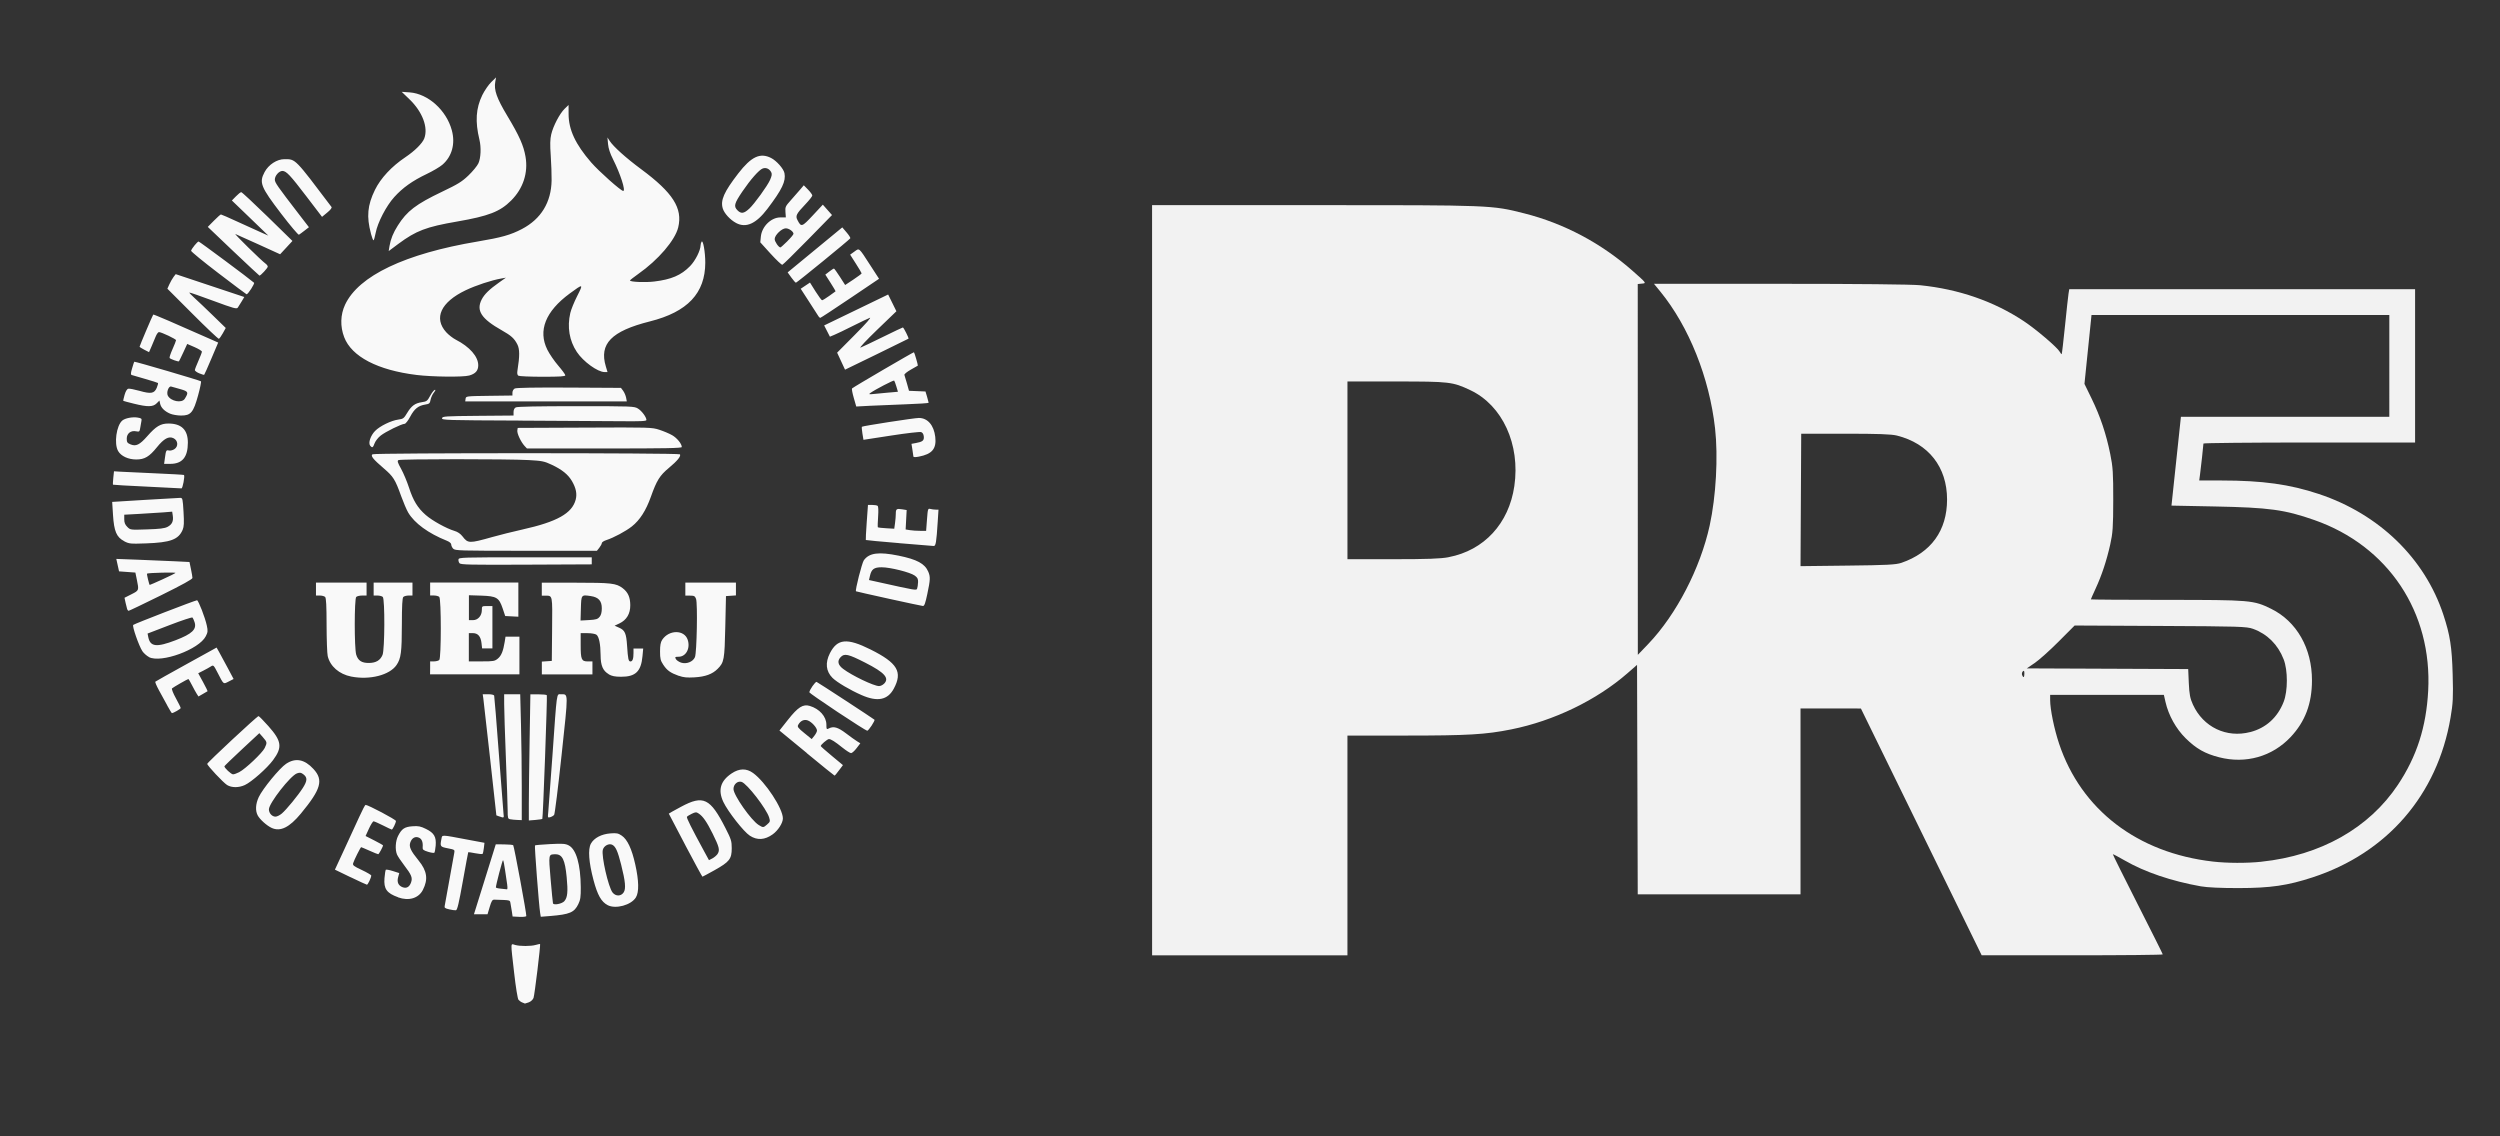
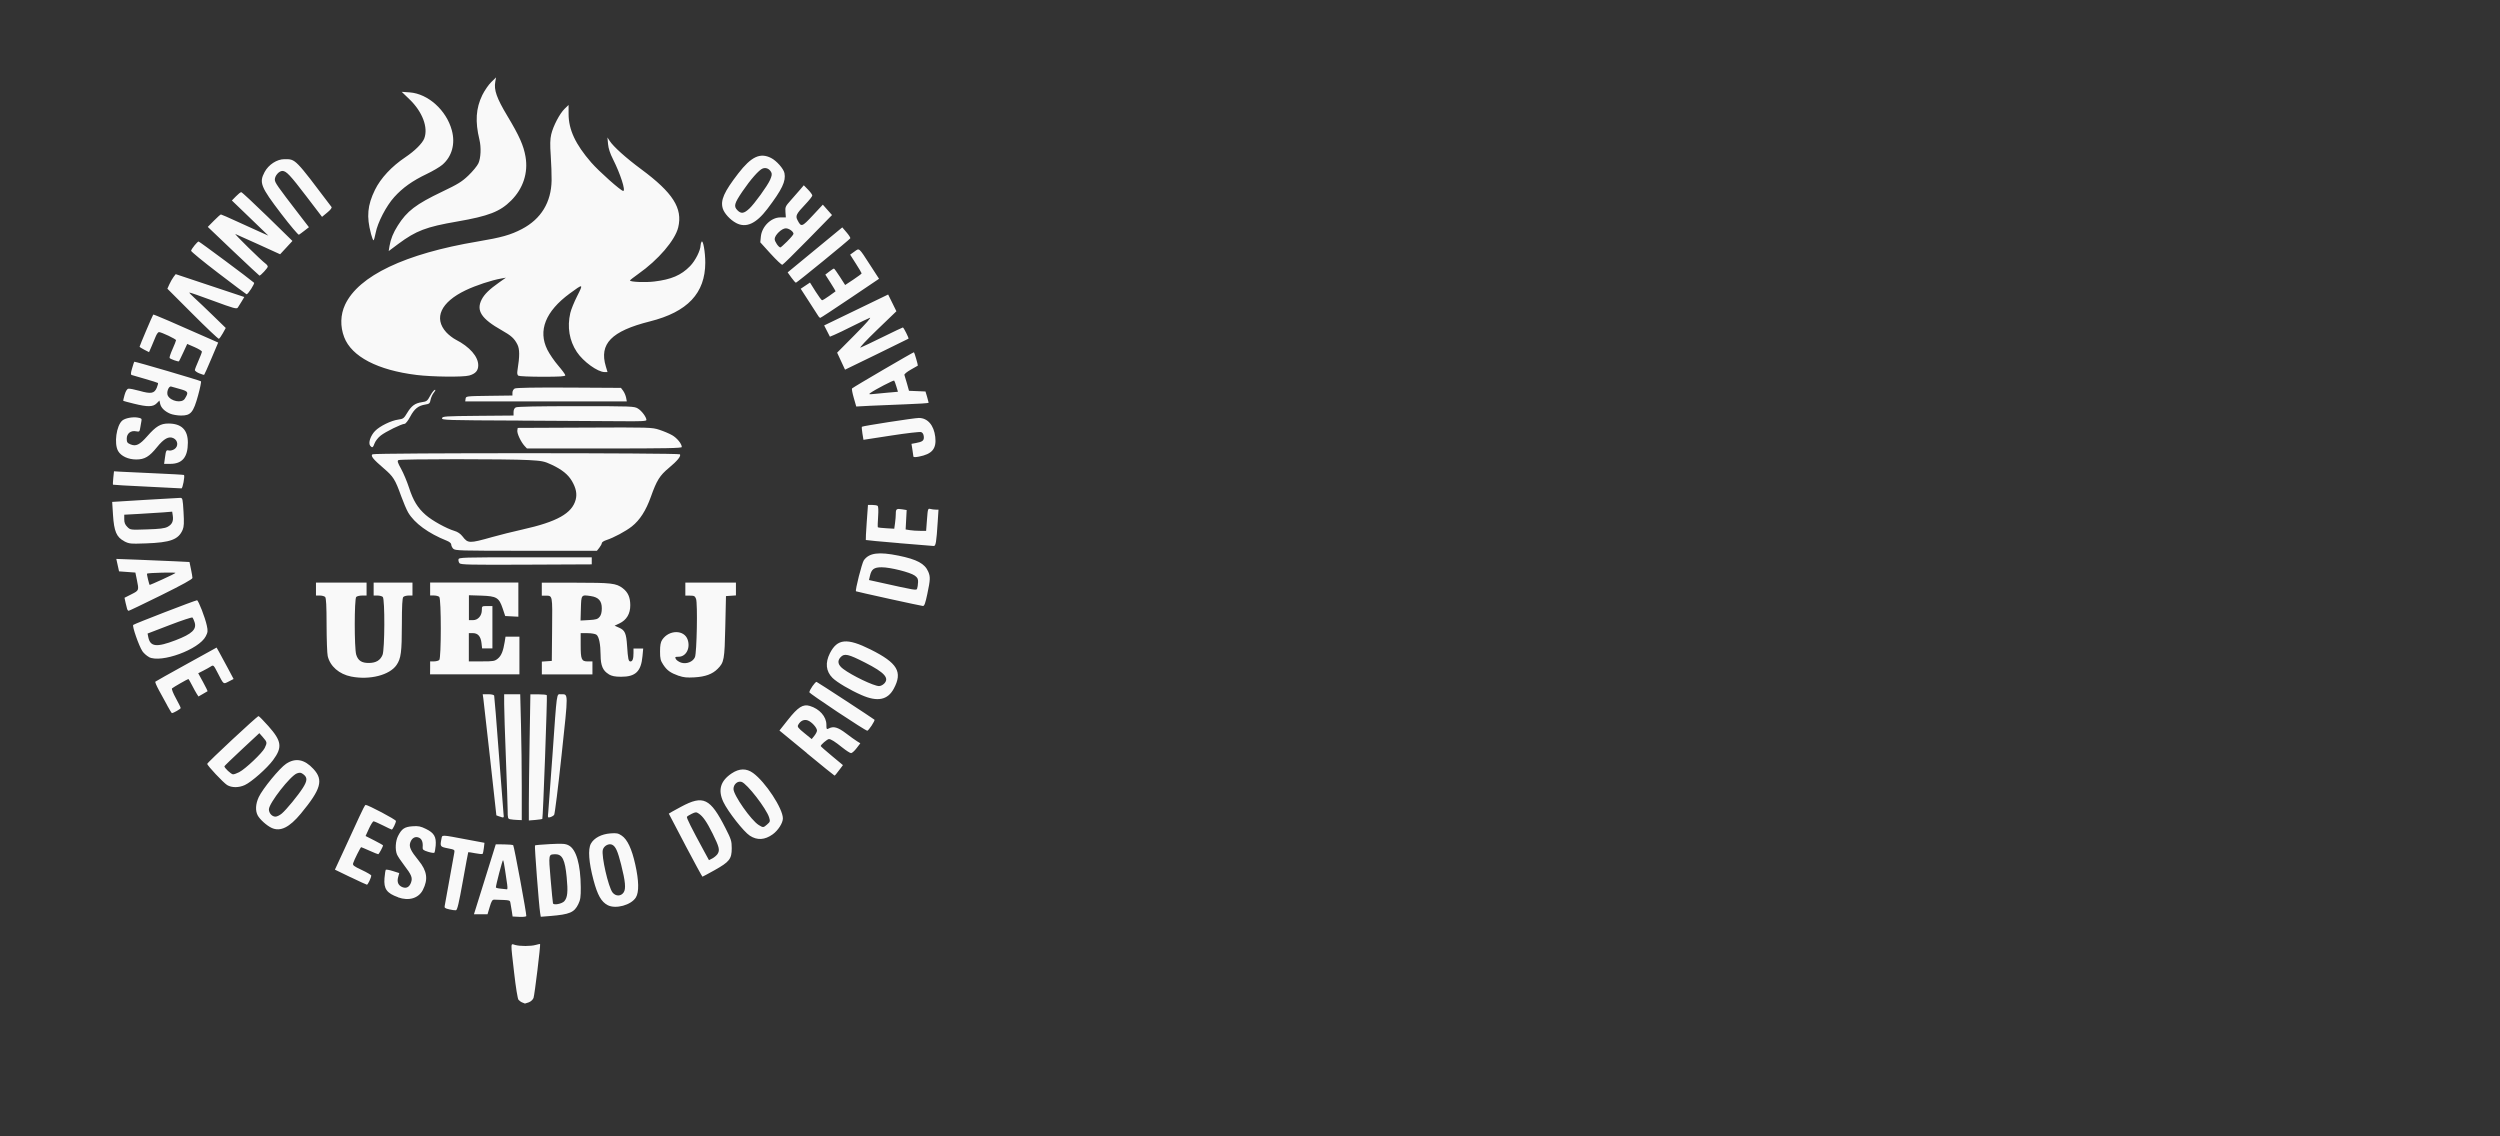
<svg xmlns="http://www.w3.org/2000/svg" xmlns:ns1="http://www.inkscape.org/namespaces/inkscape" xmlns:ns2="http://sodipodi.sourceforge.net/DTD/sodipodi-0.dtd" width="220" height="100" viewBox="0 0 58.208 26.458" version="1.1" id="svg18611" ns1:version="1.2.2 (732a01da63, 2022-12-09)" ns2:docname="logo-uerj.svg">
  <rect x="0" y="0" width="58.208" height="26.458" fill="#333333" stroke="none" />
  <ns2:namedview id="namedview18613" pagecolor="#ffffff" bordercolor="#000000" borderopacity="0.25" ns1:showpageshadow="2" ns1:pageopacity="0.0" ns1:pagecheckerboard="0" ns1:deskcolor="#d1d1d1" ns1:document-units="mm" showgrid="false" ns1:zoom="3.3638608" ns1:cx="192.63579" ns1:cy="57.37455" ns1:window-width="1920" ns1:window-height="1017" ns1:window-x="3832" ns1:window-y="-8" ns1:window-maximized="1" ns1:current-layer="layer1" />
  <defs id="defs18608">
    <clipPath clipPathUnits="userSpaceOnUse" id="clipPath3570-1">
      <g id="g3576-3">
        <g id="g3574-6">
          <path d="M -1158.525,-588.043 H -36.006 V 205.658 H -1158.525 Z" id="path3572-7" style="stroke-width:1.333" />
        </g>
      </g>
    </clipPath>
    <clipPath clipPathUnits="userSpaceOnUse" id="clipPath3465-7">
      <g id="g3471-3">
        <g id="g3469-5">
          <path d="M -1158.525,-588.043 H -36.006 V 205.658 H -1158.525 Z" id="path3467-3" style="stroke-width:1.333" />
        </g>
      </g>
    </clipPath>
    <clipPath clipPathUnits="userSpaceOnUse" id="clipPath3375-1">
      <g id="g3381-6">
        <g id="g3379-9">
          <path d="M -1158.525,-588.043 H -36.006 V 205.658 H -1158.525 Z" id="path3377-9" style="stroke-width:1.333" />
        </g>
      </g>
    </clipPath>
  </defs>
  <g ns1:label="Camada 1" ns1:groupmode="layer" id="layer1">
    <path style="fill:#f9f9f9;stroke-width:0.027" d="m 12.162,23.342 c -0.031,-0.012 -0.071,-0.041 -0.09,-0.064 -0.02,-0.024 -0.063,-0.29 -0.101,-0.626 -0.085,-0.744 -0.087,-0.682 0.021,-0.651 0.116,0.033 0.366,0.033 0.485,-0.001 0.052,-0.015 0.096,-0.024 0.098,-0.021 0.014,0.023 -0.129,1.198 -0.153,1.257 -0.018,0.043 -0.065,0.086 -0.114,0.103 -0.046,0.016 -0.085,0.028 -0.086,0.027 -0.002,-8.62e-4 -0.028,-0.012 -0.058,-0.024 z m -0.072,-1.995 -0.155,-0.008 -0.017,-0.115 c -0.009,-0.063 -0.024,-0.149 -0.032,-0.19 -0.015,-0.081 0.01,-0.075 -0.372,-0.087 -0.051,-0.002 -0.069,0.025 -0.112,0.169 l -0.051,0.171 h -0.158 -0.158 l 0.203,-0.65 c 0.111,-0.358 0.226,-0.724 0.254,-0.815 l 0.051,-0.164 0.194,0.002 c 0.107,9.81e-4 0.202,0.01 0.212,0.019 0.021,0.021 0.315,1.61 0.305,1.649 -0.004,0.015 -0.074,0.024 -0.162,0.019 z m -0.279,-0.738 c -0.009,-0.056 -0.032,-0.211 -0.05,-0.342 -0.018,-0.132 -0.04,-0.24 -0.049,-0.24 -0.015,0 -0.167,0.584 -0.166,0.635 1.94e-4,0.01 0.053,0.024 0.117,0.029 0.064,0.006 0.127,0.013 0.14,0.015 0.013,0.003 0.016,-0.041 0.007,-0.098 z m 0.765,0.645 c -0.028,-0.176 -0.134,-1.557 -0.12,-1.57 0.008,-0.008 0.167,-0.021 0.354,-0.031 0.291,-0.015 0.354,-0.01 0.431,0.03 0.176,0.091 0.277,0.444 0.281,0.975 0.002,0.224 -0.008,0.293 -0.057,0.393 -0.094,0.194 -0.201,0.239 -0.65,0.276 l -0.224,0.018 z m 0.565,-0.274 c 0.073,-0.083 0.086,-0.218 0.053,-0.558 -0.039,-0.405 -0.101,-0.533 -0.262,-0.532 -0.163,7.73e-4 -0.162,-0.006 -0.112,0.578 0.025,0.292 0.05,0.546 0.055,0.564 0.016,0.05 0.21,0.012 0.266,-0.051 z m -2.683,0.192 c -0.1,-0.023 -0.115,-0.035 -0.103,-0.086 0.007,-0.033 0.057,-0.306 0.11,-0.608 0.053,-0.301 0.104,-0.581 0.112,-0.621 0.014,-0.071 0.009,-0.075 -0.151,-0.106 -0.178,-0.035 -0.183,-0.042 -0.148,-0.217 0.021,-0.103 -0.027,-0.104 0.622,0.018 l 0.38,0.071 -0.014,0.121 c -0.007,0.066 -0.021,0.128 -0.03,0.137 -0.009,0.009 -0.086,0.002 -0.172,-0.015 -0.086,-0.017 -0.158,-0.028 -0.162,-0.024 -0.003,0.004 -0.06,0.309 -0.126,0.677 -0.092,0.514 -0.129,0.672 -0.161,0.675 -0.023,0.003 -0.093,-0.007 -0.158,-0.022 z m 3.691,-0.097 c -0.149,-0.078 -0.237,-0.234 -0.33,-0.583 -0.111,-0.419 -0.132,-0.719 -0.061,-0.849 0.073,-0.132 0.245,-0.223 0.454,-0.239 0.145,-0.011 0.182,-0.004 0.264,0.052 0.132,0.09 0.234,0.307 0.315,0.671 0.085,0.379 0.09,0.644 0.015,0.767 -0.109,0.179 -0.47,0.278 -0.657,0.181 z m 0.372,-0.297 c 0.056,-0.085 0.04,-0.256 -0.06,-0.652 -0.079,-0.31 -0.125,-0.414 -0.204,-0.456 -0.077,-0.041 -0.196,0.021 -0.221,0.115 -0.038,0.142 0.128,0.869 0.226,0.995 0.073,0.093 0.197,0.092 0.258,-9.8e-4 z m -5.254,0.112 c -0.263,-0.094 -0.335,-0.195 -0.315,-0.443 0.008,-0.098 0.022,-0.186 0.031,-0.196 0.009,-0.009 0.084,0.004 0.165,0.03 l 0.148,0.047 -0.026,0.095 c -0.032,0.115 0.004,0.196 0.103,0.234 0.091,0.035 0.161,-0.005 0.198,-0.111 0.038,-0.109 0.012,-0.175 -0.162,-0.402 C 9.332,20.044 9.257,19.931 9.242,19.892 9.196,19.776 9.209,19.58 9.268,19.464 c 0.086,-0.169 0.151,-0.212 0.336,-0.226 0.137,-0.01 0.188,1.94e-4 0.314,0.062 0.19,0.093 0.243,0.185 0.226,0.389 -0.007,0.08 -0.02,0.154 -0.031,0.165 -0.01,0.01 -0.077,1.1e-4 -0.148,-0.022 -0.111,-0.035 -0.129,-0.05 -0.124,-0.107 0.01,-0.117 -0.019,-0.191 -0.085,-0.221 -0.086,-0.039 -0.166,0.005 -0.203,0.111 -0.035,0.1 0.008,0.193 0.193,0.42 0.198,0.243 0.227,0.436 0.1,0.685 -0.1,0.195 -0.327,0.263 -0.578,0.173 z M 8.159,20.423 7.798,20.248 8.017,19.775 c 0.121,-0.26 0.277,-0.6 0.347,-0.754 0.07,-0.154 0.136,-0.281 0.147,-0.281 0.06,0 0.708,0.343 0.708,0.375 0,0.043 -0.076,0.2 -0.097,0.2 -0.008,0 -0.099,-0.043 -0.204,-0.096 -0.105,-0.053 -0.204,-0.096 -0.22,-0.096 -0.016,0 -0.065,0.077 -0.108,0.171 l -0.078,0.171 0.203,0.103 c 0.112,0.057 0.203,0.109 0.203,0.115 0,0.032 -0.095,0.206 -0.112,0.206 -0.011,0 -0.102,-0.037 -0.203,-0.082 -0.101,-0.045 -0.188,-0.082 -0.194,-0.082 -0.014,0 -0.164,0.298 -0.186,0.372 -0.015,0.05 0.01,0.07 0.202,0.16 0.121,0.057 0.219,0.115 0.219,0.129 0,0.048 -0.079,0.216 -0.101,0.213 -0.012,-0.001 -0.185,-0.081 -0.384,-0.177 z m 7.799,-0.742 c -0.212,-0.401 -0.386,-0.733 -0.386,-0.737 0,-0.004 0.128,-0.076 0.285,-0.16 0.52,-0.279 0.678,-0.203 1.036,0.5 0.131,0.257 0.144,0.3 0.144,0.466 1.94e-4,0.249 -0.053,0.316 -0.397,0.509 -0.151,0.084 -0.279,0.153 -0.285,0.153 -0.006,0 -0.185,-0.328 -0.397,-0.73 z m 0.751,0.198 c 0.055,-0.085 0.037,-0.16 -0.116,-0.468 -0.136,-0.274 -0.226,-0.404 -0.323,-0.468 -0.059,-0.039 -0.074,-0.038 -0.163,0.004 -0.054,0.026 -0.105,0.058 -0.113,0.071 -0.014,0.022 0.101,0.252 0.405,0.811 l 0.108,0.198 0.08,-0.041 c 0.044,-0.023 0.099,-0.071 0.123,-0.106 z m 0.749,-0.422 c -0.142,-0.091 -0.51,-0.561 -0.616,-0.785 -0.13,-0.276 -0.069,-0.489 0.192,-0.664 0.178,-0.12 0.345,-0.123 0.5,-0.01 0.287,0.208 0.693,0.826 0.694,1.056 3.87e-4,0.107 -0.111,0.281 -0.237,0.372 -0.184,0.132 -0.36,0.143 -0.532,0.032 z m 0.404,-0.262 c 0.07,-0.06 0.073,-0.072 0.046,-0.162 -0.063,-0.204 -0.514,-0.788 -0.641,-0.828 -0.092,-0.029 -0.189,0.055 -0.189,0.165 0,0.144 0.412,0.732 0.589,0.84 0.104,0.063 0.105,0.063 0.196,-0.015 z m -11.535,0.082 c -0.114,-0.051 -0.279,-0.2 -0.328,-0.294 -0.057,-0.111 -0.048,-0.265 0.025,-0.423 0.091,-0.195 0.486,-0.676 0.638,-0.777 0.219,-0.145 0.428,-0.105 0.636,0.121 0.238,0.258 0.178,0.469 -0.292,1.038 -0.267,0.323 -0.477,0.427 -0.68,0.335 z m 0.234,-0.335 c 0.107,-0.09 0.378,-0.421 0.491,-0.598 0.104,-0.164 0.108,-0.24 0.016,-0.312 -0.058,-0.046 -0.083,-0.05 -0.153,-0.026 -0.152,0.053 -0.654,0.696 -0.654,0.838 0,0.089 0.073,0.17 0.153,0.17 0.034,0 0.1,-0.032 0.147,-0.072 z m 5.321,0.134 c -0.057,-0.011 -0.062,-0.027 -0.062,-0.208 -3.86e-4,-0.108 -0.019,-0.653 -0.041,-1.21 -0.022,-0.557 -0.04,-1.121 -0.04,-1.253 l -5.95e-4,-0.24 h 0.187 0.187 l 0.018,0.703 c 0.01,0.386 0.018,1.046 0.018,1.465 v 0.762 l -0.103,-0.004 c -0.056,-0.002 -0.13,-0.009 -0.164,-0.016 z m 0.431,-0.37 c 0,-0.218 0.008,-0.879 0.018,-1.468 l 0.018,-1.072 h 0.186 c 0.102,0 0.191,0.009 0.197,0.021 0.014,0.027 -0.089,2.863 -0.105,2.879 -0.007,0.007 -0.08,0.018 -0.163,0.025 l -0.151,0.012 z m -0.686,0.304 -0.07,-0.026 -0.144,-1.307 c -0.079,-0.719 -0.151,-1.353 -0.159,-1.41 l -0.015,-0.103 h 0.128 c 0.078,0 0.132,0.013 0.139,0.034 0.006,0.019 0.055,0.626 0.109,1.349 0.054,0.723 0.103,1.354 0.109,1.403 0.013,0.096 0.01,0.098 -0.096,0.059 z m 1.139,-0.112 c 0.008,-0.08 0.051,-0.663 0.096,-1.296 0.109,-1.548 0.093,-1.438 0.2,-1.437 0.174,7.73e-4 0.173,-0.074 0.014,1.41 -0.08,0.75 -0.158,1.379 -0.174,1.398 -0.015,0.019 -0.055,0.043 -0.089,0.053 -0.06,0.018 -0.062,0.014 -0.047,-0.127 z M 5.288,18.278 c -0.088,-0.054 -0.463,-0.453 -0.463,-0.493 0,-0.029 1.162,-1.112 1.194,-1.112 0.013,0 0.116,0.105 0.23,0.233 0.309,0.348 0.33,0.492 0.11,0.79 -0.141,0.191 -0.5,0.509 -0.658,0.582 -0.141,0.065 -0.306,0.065 -0.413,1.94e-4 z m 0.284,-0.302 c 0.143,-0.073 0.537,-0.447 0.591,-0.56 0.06,-0.126 0.058,-0.137 -0.04,-0.249 l -0.085,-0.097 -0.405,0.377 c -0.223,0.207 -0.406,0.385 -0.408,0.394 -0.005,0.036 0.158,0.188 0.201,0.188 0.025,0 0.091,-0.023 0.146,-0.052 z m 13.212,-0.444 -0.636,-0.523 0.198,-0.25 c 0.235,-0.297 0.351,-0.37 0.508,-0.323 0.227,0.068 0.387,0.248 0.387,0.437 1.94e-4,0.108 0.005,0.115 0.053,0.089 0.112,-0.06 0.213,-0.032 0.404,0.113 0.102,0.078 0.219,0.161 0.26,0.186 l 0.073,0.045 -0.087,0.114 c -0.048,0.063 -0.106,0.115 -0.128,0.115 -0.023,5.95e-4 -0.115,-0.059 -0.205,-0.131 -0.169,-0.136 -0.263,-0.196 -0.311,-0.196 -0.038,0 -0.2,0.139 -0.19,0.164 0.004,0.011 0.122,0.115 0.262,0.231 l 0.254,0.211 -0.055,0.074 c -0.096,0.129 -0.13,0.17 -0.141,0.17 -0.006,-8e-6 -0.297,-0.235 -0.646,-0.523 z m 0.238,-0.522 c 1.94e-4,-0.068 -0.126,-0.205 -0.216,-0.237 -0.087,-0.03 -0.17,0.009 -0.222,0.105 -0.024,0.044 -0.003,0.072 0.144,0.191 l 0.171,0.139 0.061,-0.076 c 0.034,-0.042 0.062,-0.097 0.062,-0.122 z m 0.479,-0.433 c -0.361,-0.24 -0.657,-0.446 -0.657,-0.457 1.94e-4,-0.053 0.14,-0.253 0.169,-0.243 0.028,0.01 1.32,0.854 1.347,0.88 0.02,0.019 -0.137,0.258 -0.169,0.257 -0.018,-5.95e-4 -0.329,-0.197 -0.69,-0.437 z M 3.895,16.426 c -0.053,-0.098 -0.141,-0.259 -0.196,-0.358 -0.054,-0.099 -0.091,-0.187 -0.083,-0.196 0.009,-0.009 0.333,-0.191 0.721,-0.405 l 0.706,-0.39 0.056,0.099 c 0.031,0.055 0.12,0.219 0.198,0.366 l 0.142,0.267 -0.113,0.058 c -0.13,0.066 -0.114,0.078 -0.259,-0.203 -0.093,-0.18 -0.098,-0.186 -0.156,-0.148 -0.033,0.022 -0.113,0.066 -0.178,0.099 l -0.118,0.06 0.113,0.206 c 0.062,0.114 0.109,0.209 0.104,0.213 -0.005,0.003 -0.054,0.032 -0.11,0.064 l -0.101,0.058 -0.039,-0.06 c -0.021,-0.033 -0.072,-0.124 -0.112,-0.203 -0.04,-0.079 -0.078,-0.144 -0.083,-0.144 -0.018,0 -0.357,0.194 -0.382,0.219 -0.013,0.013 0.026,0.113 0.089,0.227 0.062,0.112 0.113,0.216 0.113,0.23 0,0.021 -0.168,0.118 -0.205,0.118 -0.006,0 -0.055,-0.08 -0.109,-0.178 z M 20.063,16.185 c -0.272,-0.119 -0.578,-0.3 -0.68,-0.402 -0.153,-0.153 -0.173,-0.351 -0.06,-0.574 0.173,-0.339 0.397,-0.36 0.942,-0.089 0.634,0.316 0.757,0.524 0.544,0.917 -0.142,0.262 -0.379,0.309 -0.746,0.148 z m 0.52,-0.265 c 0.131,-0.131 0.015,-0.261 -0.438,-0.491 -0.396,-0.202 -0.485,-0.222 -0.573,-0.128 -0.083,0.088 -0.063,0.182 0.059,0.273 0.206,0.156 0.714,0.399 0.835,0.4 0.034,3.86e-4 0.086,-0.024 0.116,-0.054 z m -12.404,-0.167 C 7.896,15.697 7.685,15.513 7.63,15.274 c -0.014,-0.059 -0.025,-0.385 -0.026,-0.725 -4.456e-4,-0.443 -0.01,-0.627 -0.034,-0.65 -0.018,-0.018 -0.074,-0.033 -0.123,-0.033 h -0.09 v -0.151 -0.151 h 0.589 0.589 v 0.151 0.151 H 8.431 c -0.057,0 -0.119,0.015 -0.137,0.033 -0.045,0.045 -0.046,1.191 -3.863e-4,1.343 0.042,0.14 0.129,0.196 0.299,0.194 0.162,-0.002 0.262,-0.062 0.314,-0.188 0.052,-0.123 0.057,-1.298 0.006,-1.349 -0.018,-0.018 -0.074,-0.033 -0.123,-0.033 h -0.09 v -0.151 -0.151 h 0.452 0.452 v 0.151 0.151 h -0.09 c -0.05,0 -0.105,0.015 -0.123,0.033 -0.024,0.024 -0.033,0.204 -0.034,0.637 -7.725e-4,0.652 -0.02,0.796 -0.125,0.949 -0.161,0.234 -0.624,0.352 -1.051,0.268 z m 7.623,-0.018 c -0.193,-0.069 -0.272,-0.126 -0.359,-0.258 -0.064,-0.097 -0.075,-0.142 -0.075,-0.309 0,-0.142 0.013,-0.215 0.049,-0.27 0.157,-0.239 0.516,-0.241 0.595,-0.002 0.066,0.199 -0.04,0.395 -0.212,0.395 -0.082,0 -0.089,0.006 -0.064,0.053 0.015,0.029 0.07,0.066 0.122,0.084 0.124,0.041 0.277,-0.019 0.323,-0.128 0.043,-0.103 0.065,-1.254 0.025,-1.357 -0.025,-0.065 -0.044,-0.075 -0.139,-0.075 l -0.11,-2e-6 V 13.715 13.565 h 0.589 0.589 v 0.149 0.149 l -0.116,0.008 -0.116,0.008 -0.016,0.712 c -0.017,0.773 -0.027,0.831 -0.179,0.983 -0.122,0.122 -0.285,0.182 -0.538,0.197 -0.176,0.01 -0.257,0.002 -0.366,-0.037 z m -1.629,-0.038 c -0.136,-0.079 -0.188,-0.201 -0.189,-0.442 -0.002,-0.26 -0.037,-0.432 -0.097,-0.477 -0.027,-0.02 -0.12,-0.036 -0.208,-0.036 h -0.159 v 0.276 c 0,0.337 0.019,0.382 0.165,0.382 h 0.109 v 0.151 0.151 h -0.589 -0.589 v -0.149 -0.149 l 0.116,-0.008 0.116,-0.008 0.007,-0.737 c 0.008,-0.803 0.012,-0.781 -0.151,-0.782 l -0.089,-3.86e-4 v -0.151 -0.151 l 0.787,1.65e-4 c 0.834,1.64e-4 0.944,0.013 1.095,0.127 0.124,0.094 0.177,0.21 0.178,0.396 0.002,0.199 -0.086,0.347 -0.252,0.425 l -0.113,0.053 0.106,0.047 c 0.135,0.06 0.166,0.13 0.185,0.424 0.02,0.305 0.032,0.362 0.078,0.362 0.049,0 0.071,-0.061 0.071,-0.194 v -0.107 h 0.113 0.113 l -0.017,0.182 c -0.033,0.352 -0.162,0.476 -0.497,0.475 -0.145,-3.87e-4 -0.217,-0.015 -0.291,-0.058 z m -0.212,-1.335 c 0.035,-0.043 0.051,-0.107 0.051,-0.199 0,-0.172 -0.076,-0.257 -0.253,-0.284 -0.226,-0.034 -0.225,-0.036 -0.234,0.285 l -0.008,0.284 0.196,-0.011 c 0.164,-0.009 0.204,-0.021 0.247,-0.075 z m -3.946,1.188 V 15.399 h 0.09 c 0.05,0 0.105,-0.015 0.123,-0.033 0.047,-0.047 0.047,-1.421 0,-1.468 -0.018,-0.018 -0.074,-0.033 -0.123,-0.033 h -0.09 v -0.151 -0.151 h 1.027 1.027 v 0.398 0.398 l -0.153,-0.008 -0.153,-0.008 -0.059,-0.176 c -0.086,-0.254 -0.141,-0.287 -0.5,-0.299 l -0.286,-0.009 v 0.29 0.29 h 0.094 c 0.117,0 0.207,-0.103 0.207,-0.236 0,-0.091 0.002,-0.092 0.123,-0.092 h 0.123 v 0.493 0.493 h -0.12 -0.12 l -0.014,-0.124 c -0.018,-0.157 -0.083,-0.232 -0.203,-0.232 h -0.092 v 0.329 0.329 h 0.299 c 0.277,0 0.305,-0.005 0.379,-0.067 0.08,-0.067 0.123,-0.176 0.158,-0.392 l 0.018,-0.116 h 0.162 0.162 v 0.438 0.438 H 11.054 10.013 Z M 3.469,15.298 c -0.052,-0.027 -0.121,-0.088 -0.153,-0.135 -0.081,-0.121 -0.243,-0.585 -0.214,-0.613 0.026,-0.026 1.445,-0.574 1.485,-0.574 0.032,0 0.19,0.405 0.229,0.592 0.026,0.122 0.023,0.153 -0.025,0.246 -0.157,0.308 -1.042,0.632 -1.324,0.485 z m 0.621,-0.392 c 0.383,-0.147 0.495,-0.254 0.44,-0.421 -0.016,-0.047 -0.037,-0.095 -0.048,-0.107 -0.011,-0.012 -0.25,0.067 -0.533,0.176 l -0.513,0.197 0.016,0.082 c 0.046,0.228 0.191,0.244 0.638,0.073 z M 2.962,14.187 c -0.007,-0.019 -0.024,-0.087 -0.038,-0.152 l -0.025,-0.117 0.162,-0.082 c 0.178,-0.09 0.177,-0.088 0.125,-0.341 l -0.034,-0.164 -0.19,-0.014 -0.19,-0.014 -0.032,-0.145 -0.032,-0.145 0.511,0.019 c 0.281,0.01 0.664,0.026 0.852,0.036 l 0.341,0.017 0.034,0.164 c 0.019,0.09 0.035,0.184 0.035,0.207 8.319e-4,0.029 -0.234,0.158 -0.731,0.404 -0.403,0.199 -0.742,0.361 -0.754,0.361 -0.012,-8.1e-5 -0.027,-0.016 -0.033,-0.034 z m 0.816,-0.695 C 3.932,13.423 4.07,13.354 4.085,13.34 c 0.021,-0.02 -0.635,-0.004 -0.662,0.016 -0.01,0.007 0.051,0.263 0.063,0.263 0.007,0 0.138,-0.057 0.292,-0.127 z m 16.915,0.448 c -0.414,-0.091 -0.758,-0.169 -0.763,-0.173 -0.024,-0.019 0.139,-0.661 0.183,-0.722 0.125,-0.173 0.345,-0.202 0.808,-0.108 0.43,0.088 0.612,0.186 0.692,0.374 0.051,0.119 0.048,0.187 -0.022,0.518 -0.046,0.219 -0.069,0.283 -0.103,0.28 -0.024,-0.002 -0.382,-0.078 -0.796,-0.169 z m 0.683,-0.381 c 0.002,-0.082 -0.013,-0.112 -0.08,-0.159 -0.107,-0.076 -0.569,-0.192 -0.767,-0.192 -0.179,0 -0.238,0.043 -0.274,0.201 l -0.022,0.096 0.195,0.043 c 0.918,0.204 0.906,0.202 0.926,0.155 0.01,-0.024 0.019,-0.089 0.021,-0.145 z M 10.699,13.114 c -0.018,-0.022 -0.029,-0.062 -0.024,-0.089 0.009,-0.047 0.089,-0.049 1.556,-0.049 h 1.547 v 0.082 0.082 l -1.523,0.007 c -1.308,0.006 -1.528,0.001 -1.556,-0.033 z m -0.148,-0.339 c -0.025,-0.028 -0.045,-0.071 -0.045,-0.097 0,-0.029 -0.04,-0.063 -0.103,-0.088 C 9.973,12.418 9.65,12.182 9.503,11.932 9.465,11.866 9.392,11.695 9.34,11.551 9.202,11.165 9.159,11.097 8.94,10.909 8.687,10.693 8.621,10.611 8.674,10.577 c 0.054,-0.034 7.136,-0.033 7.158,0.001 0.027,0.044 -0.061,0.152 -0.259,0.317 -0.212,0.176 -0.283,0.29 -0.419,0.673 -0.114,0.319 -0.256,0.541 -0.44,0.687 -0.145,0.115 -0.426,0.265 -0.599,0.321 -0.056,0.018 -0.103,0.049 -0.103,0.069 0,0.019 -0.026,0.068 -0.057,0.107 l -0.057,0.072 h -1.65 c -1.564,0 -1.653,-0.003 -1.696,-0.05 z m 0.899,-0.268 c 0.181,-0.051 0.501,-0.131 0.712,-0.178 0.808,-0.18 1.158,-0.376 1.242,-0.696 0.035,-0.134 0.008,-0.27 -0.089,-0.435 -0.089,-0.151 -0.231,-0.266 -0.473,-0.379 -0.168,-0.079 -0.223,-0.09 -0.53,-0.107 -0.501,-0.028 -2.992,-0.027 -3.036,9.8e-4 -0.03,0.019 -0.017,0.06 0.063,0.203 0.055,0.099 0.137,0.294 0.183,0.435 0.099,0.306 0.202,0.475 0.391,0.64 0.151,0.132 0.48,0.314 0.668,0.37 0.076,0.022 0.141,0.067 0.188,0.128 0.126,0.165 0.156,0.166 0.682,0.018 z m 9.479,0.138 c -0.419,-0.035 -0.766,-0.067 -0.77,-0.072 -0.004,-0.005 0.005,-0.191 0.021,-0.413 l 0.029,-0.404 0.098,3.86e-4 c 0.054,1.94e-4 0.111,0.009 0.126,0.021 0.018,0.013 0.022,0.105 0.012,0.253 -0.009,0.128 -0.012,0.239 -0.006,0.246 0.005,0.007 0.094,0.018 0.196,0.023 l 0.186,0.011 0.018,-0.13 c 0.01,-0.071 0.018,-0.171 0.018,-0.22 0,-0.111 0.018,-0.123 0.15,-0.102 l 0.103,0.017 -0.012,0.226 -0.012,0.226 0.098,0.016 c 0.054,0.009 0.161,0.016 0.238,0.016 l 0.141,3.86e-4 0.02,-0.263 c 0.019,-0.251 0.022,-0.262 0.079,-0.247 0.032,0.009 0.088,0.016 0.124,0.016 l 0.065,3.87e-4 -0.018,0.281 c -0.031,0.487 -0.045,0.569 -0.095,0.565 -0.025,-0.002 -0.388,-0.032 -0.807,-0.066 z m -18.036,-0.044 c -0.18,-0.093 -0.238,-0.229 -0.262,-0.613 l -0.019,-0.302 0.763,-0.047 c 0.42,-0.026 0.789,-0.047 0.821,-0.047 0.055,5.94e-4 0.059,0.019 0.077,0.325 0.015,0.256 0.011,0.344 -0.02,0.418 -0.097,0.228 -0.283,0.297 -0.855,0.317 -0.362,0.013 -0.39,0.01 -0.507,-0.05 z M 3.901,12.267 c 0.105,-0.055 0.141,-0.132 0.122,-0.261 l -0.014,-0.093 -0.209,0.017 c -0.115,0.009 -0.366,0.025 -0.558,0.035 l -0.349,0.019 v 0.107 c 0,0.078 0.019,0.126 0.071,0.177 0.071,0.071 0.071,0.071 0.459,0.058 0.297,-0.009 0.409,-0.023 0.478,-0.059 z M 3.417,11.33 c -0.428,-0.02 -0.781,-0.04 -0.786,-0.045 -0.005,-0.005 -0.001,-0.077 0.007,-0.16 l 0.016,-0.152 0.14,0.009 c 0.077,0.005 0.442,0.022 0.81,0.038 0.368,0.016 0.674,0.033 0.68,0.039 0.024,0.024 -0.031,0.316 -0.059,0.312 -0.017,-0.002 -0.381,-0.02 -0.809,-0.041 z m 0.422,-0.661 c 0.025,-0.185 0.031,-0.196 0.094,-0.18 0.031,0.008 0.088,-0.006 0.127,-0.031 0.098,-0.064 0.086,-0.205 -0.022,-0.256 -0.109,-0.052 -0.223,0.011 -0.385,0.212 -0.177,0.22 -0.287,0.284 -0.481,0.284 -0.186,-1.95e-4 -0.352,-0.077 -0.421,-0.195 -0.1,-0.171 -0.041,-0.598 0.098,-0.713 0.065,-0.054 0.236,-0.087 0.354,-0.068 0.086,0.014 0.101,0.025 0.091,0.074 -0.006,0.032 -0.019,0.104 -0.028,0.16 -0.015,0.096 -0.021,0.101 -0.097,0.086 -0.123,-0.025 -0.218,0.05 -0.218,0.171 0,0.083 0.013,0.102 0.087,0.133 0.128,0.054 0.214,0.011 0.391,-0.19 0.202,-0.23 0.31,-0.295 0.491,-0.295 0.305,0 0.455,0.147 0.454,0.446 -9.507e-4,0.338 -0.13,0.493 -0.41,0.493 H 3.821 Z M 21.266,10.624 c -9.8e-4,-0.017 -0.011,-0.089 -0.023,-0.16 l -0.021,-0.13 0.098,-0.018 c 0.162,-0.029 0.198,-0.059 0.189,-0.153 -0.005,-0.055 -0.028,-0.091 -0.063,-0.103 -0.03,-0.01 -0.344,0.026 -0.698,0.081 l -0.644,0.099 -0.024,-0.146 c -0.013,-0.081 -0.019,-0.152 -0.012,-0.158 0.019,-0.019 1.221,-0.205 1.326,-0.205 0.204,0 0.35,0.168 0.382,0.441 0.032,0.276 -0.073,0.401 -0.384,0.46 -0.088,0.016 -0.125,0.014 -0.126,-0.007 z m -9.054,-0.243 c -0.084,-0.092 -0.177,-0.29 -0.167,-0.358 l 0.009,-0.06 1.56,-0.007 c 1.525,-0.007 1.564,-0.006 1.739,0.051 0.098,0.032 0.232,0.088 0.297,0.126 0.112,0.064 0.224,0.201 0.224,0.275 0,0.027 -0.379,0.034 -1.802,0.034 h -1.803 z m -3.593,-0.005 C 8.569,10.317 8.627,10.142 8.733,10.034 8.842,9.921 9.108,9.791 9.274,9.769 9.387,9.754 9.405,9.741 9.479,9.616 9.58,9.448 9.662,9.388 9.822,9.364 9.934,9.348 9.951,9.335 10.014,9.218 c 0.038,-0.07 0.086,-0.133 0.108,-0.14 0.026,-0.008 0.019,0.013 -0.02,0.063 -0.033,0.041 -0.067,0.117 -0.077,0.168 -0.015,0.083 -0.029,0.095 -0.122,0.11 C 9.739,9.445 9.649,9.517 9.552,9.699 9.503,9.792 9.444,9.868 9.421,9.868 c -0.069,0 -0.445,0.184 -0.558,0.274 -0.059,0.046 -0.122,0.127 -0.141,0.179 -0.038,0.104 -0.055,0.114 -0.104,0.056 z M 12.072,9.792 c -1.684,-0.007 -1.788,-0.01 -1.78,-0.055 0.008,-0.044 0.075,-0.048 0.837,-0.055 l 0.828,-0.007 v -0.081 c 0,-0.052 0.019,-0.091 0.053,-0.109 0.034,-0.018 0.525,-0.028 1.403,-0.028 1.299,1.105e-4 1.354,0.002 1.44,0.055 0.089,0.054 0.198,0.201 0.198,0.267 0,0.027 -0.134,0.033 -0.595,0.028 -0.328,-0.004 -1.401,-0.01 -2.384,-0.014 z M 3.962,9.632 C 3.833,9.577 3.749,9.493 3.729,9.402 l -0.017,-0.076 -0.066,0.066 c -0.084,0.084 -0.209,0.086 -0.528,0.007 -0.131,-0.032 -0.242,-0.062 -0.247,-0.066 -0.005,-0.004 0.009,-0.067 0.03,-0.14 0.025,-0.086 0.056,-0.136 0.088,-0.143 0.027,-0.005 0.145,0.018 0.263,0.051 0.264,0.075 0.342,0.061 0.398,-0.073 0.022,-0.054 0.035,-0.104 0.028,-0.111 C 3.671,8.91 3.537,8.868 3.382,8.823 3.226,8.779 3.084,8.737 3.066,8.731 3.041,8.723 3.043,8.685 3.076,8.575 3.099,8.495 3.122,8.427 3.126,8.422 3.136,8.411 4.656,8.857 4.679,8.878 4.689,8.888 4.659,9.036 4.612,9.207 4.502,9.606 4.442,9.677 4.213,9.675 4.127,9.674 4.015,9.655 3.962,9.632 Z M 4.301,9.286 C 4.396,9.135 4.387,9.114 4.202,9.061 4.107,9.034 4.01,9.007 3.986,9 3.926,8.982 3.869,9.139 3.908,9.213 3.979,9.345 4.233,9.392 4.301,9.286 Z M 19.878,9.262 c -0.032,-0.111 -0.05,-0.209 -0.04,-0.218 0.054,-0.045 1.434,-0.851 1.442,-0.843 0.014,0.015 0.098,0.306 0.09,0.312 -0.004,0.003 -0.078,0.046 -0.166,0.095 -0.087,0.049 -0.153,0.104 -0.147,0.121 0.007,0.018 0.034,0.108 0.06,0.201 l 0.047,0.169 0.192,0.008 0.192,0.008 0.037,0.123 c 0.02,0.068 0.037,0.131 0.037,0.14 1.94e-4,0.009 -0.237,0.025 -0.527,0.035 -0.29,0.01 -0.669,0.026 -0.843,0.035 l -0.316,0.017 z m 0.833,-0.123 0.196,-0.018 -0.037,-0.123 c -0.02,-0.067 -0.043,-0.129 -0.051,-0.137 -0.014,-0.014 -0.445,0.21 -0.551,0.286 -0.049,0.036 -0.04,0.038 0.096,0.024 0.083,-0.009 0.239,-0.024 0.347,-0.033 z m -9.871,0.146 c 0.009,-0.061 0.012,-0.062 0.55,-0.069 l 0.541,-0.007 V 9.142 c 0,-0.038 0.023,-0.079 0.053,-0.096 0.036,-0.019 0.461,-0.026 1.264,-0.022 l 1.21,0.007 0.051,0.068 c 0.028,0.038 0.058,0.109 0.068,0.157 l 0.017,0.089 h -1.881 -1.881 z M 9.699,8.73 C 8.793,8.619 8.187,8.303 8.014,7.851 7.918,7.601 7.925,7.328 8.035,7.093 8.35,6.421 9.43,5.907 11.122,5.623 c 0.555,-0.093 0.767,-0.153 1.031,-0.291 0.445,-0.233 0.682,-0.623 0.69,-1.132 0.002,-0.128 -0.007,-0.388 -0.02,-0.577 -0.018,-0.254 -0.015,-0.383 0.011,-0.493 0.045,-0.195 0.198,-0.487 0.313,-0.598 l 0.091,-0.088 5.94e-4,0.214 c 9.81e-4,0.362 0.16,0.702 0.524,1.122 0.181,0.209 0.695,0.666 0.748,0.666 0.062,0 -0.065,-0.395 -0.237,-0.737 C 14.205,3.575 14.166,3.455 14.157,3.353 l -0.014,-0.153 0.053,0.082 c 0.087,0.133 0.38,0.397 0.732,0.657 0.74,0.548 0.97,0.909 0.863,1.355 -0.072,0.299 -0.466,0.759 -0.931,1.085 -0.105,0.074 -0.191,0.142 -0.192,0.151 -9.8e-4,0.035 0.35,0.05 0.561,0.025 0.402,-0.048 0.63,-0.146 0.838,-0.359 0.123,-0.126 0.243,-0.365 0.245,-0.485 1.95e-4,-0.026 0.011,-0.063 0.023,-0.083 0.034,-0.054 0.086,0.24 0.086,0.486 -0.001,0.713 -0.412,1.149 -1.292,1.37 -0.894,0.225 -1.183,0.521 -1.023,1.049 l 0.039,0.13 h -0.068 c -0.161,0 -0.498,-0.244 -0.647,-0.469 -0.174,-0.263 -0.227,-0.577 -0.152,-0.905 0.018,-0.08 0.091,-0.26 0.162,-0.399 0.146,-0.287 0.142,-0.289 -0.174,-0.057 -0.565,0.415 -0.744,0.864 -0.522,1.31 0.049,0.098 0.162,0.264 0.253,0.369 0.09,0.105 0.165,0.207 0.165,0.226 1.95e-4,0.026 -0.123,0.034 -0.527,0.034 -0.29,-1.936e-4 -0.544,-0.011 -0.565,-0.024 -0.027,-0.017 -0.033,-0.055 -0.021,-0.13 0.053,-0.329 0.052,-0.491 -0.004,-0.6 C 11.974,7.879 11.902,7.814 11.684,7.691 11.205,7.421 11.082,7.231 11.216,6.971 c 0.063,-0.121 0.178,-0.234 0.399,-0.39 l 0.164,-0.116 -0.106,0.019 c -0.233,0.041 -0.592,0.16 -0.833,0.275 -0.576,0.276 -0.748,0.647 -0.451,0.976 0.055,0.061 0.156,0.139 0.224,0.174 0.321,0.164 0.522,0.393 0.522,0.595 0,0.126 -0.064,0.198 -0.21,0.239 -0.142,0.04 -0.859,0.032 -1.227,-0.013 z M 4.64,8.693 C 4.583,8.669 4.537,8.635 4.537,8.617 4.537,8.6 4.574,8.503 4.619,8.403 4.664,8.302 4.701,8.205 4.701,8.188 4.701,8.171 4.624,8.123 4.53,8.082 l -0.171,-0.074 -0.091,0.197 c -0.05,0.108 -0.096,0.201 -0.101,0.207 -0.015,0.015 -0.202,-0.052 -0.218,-0.077 -0.008,-0.013 0.023,-0.105 0.068,-0.206 0.045,-0.101 0.082,-0.194 0.082,-0.208 0,-0.027 -0.342,-0.189 -0.398,-0.189 -0.019,0 -0.053,0.046 -0.076,0.103 -0.023,0.056 -0.067,0.162 -0.098,0.234 L 3.47,8.199 3.36,8.143 c -0.061,-0.031 -0.11,-0.063 -0.11,-0.071 0,-0.018 0.303,-0.733 0.318,-0.748 0.008,-0.009 0.495,0.2 1.357,0.583 l 0.155,0.069 -0.157,0.37 c -0.086,0.204 -0.162,0.375 -0.169,0.38 -0.007,0.005 -0.058,-0.01 -0.115,-0.034 z M 19.583,8.409 19.491,8.211 19.907,7.792 c 0.258,-0.26 0.389,-0.409 0.345,-0.392 -0.039,0.015 -0.218,0.1 -0.397,0.19 -0.179,0.09 -0.372,0.183 -0.429,0.206 l -0.103,0.043 -0.067,-0.131 -0.067,-0.131 0.745,-0.36 0.745,-0.36 0.096,0.195 0.096,0.195 -0.452,0.435 c -0.25,0.241 -0.421,0.424 -0.383,0.411 0.038,-0.014 0.271,-0.125 0.519,-0.247 0.248,-0.122 0.458,-0.222 0.467,-0.222 0.018,0 0.143,0.249 0.131,0.261 -0.004,0.004 -0.339,0.169 -0.743,0.365 l -0.735,0.357 z M 4.484,7.309 3.897,6.722 3.944,6.618 c 0.026,-0.057 0.07,-0.134 0.097,-0.17 L 4.091,6.383 4.889,6.649 5.688,6.915 5.628,7.016 C 5.595,7.071 5.554,7.136 5.538,7.16 5.511,7.2 5.45,7.183 4.963,7.003 4.663,6.892 4.413,6.805 4.408,6.811 c -0.005,0.005 0.049,0.063 0.121,0.127 0.072,0.065 0.265,0.248 0.429,0.408 l 0.298,0.29 -0.067,0.122 C 5.152,7.825 5.11,7.883 5.096,7.888 5.082,7.892 4.806,7.632 4.484,7.309 Z M 19.06,7.369 C 19.048,7.35 18.95,7.197 18.841,7.029 l -0.198,-0.306 0.108,-0.072 0.108,-0.072 0.129,0.206 c 0.071,0.113 0.14,0.206 0.153,0.206 0.013,3.862e-4 0.087,-0.045 0.164,-0.1 0.077,-0.056 0.144,-0.104 0.149,-0.107 0.005,-0.003 -0.047,-0.092 -0.115,-0.198 l -0.123,-0.192 0.092,-0.071 c 0.051,-0.039 0.1,-0.071 0.108,-0.071 0.009,0 0.071,0.086 0.139,0.192 l 0.123,0.192 0.192,-0.127 c 0.105,-0.07 0.192,-0.135 0.192,-0.144 0,-0.009 -0.06,-0.111 -0.134,-0.226 l -0.134,-0.21 0.099,-0.071 c 0.119,-0.085 0.096,-0.105 0.368,0.315 l 0.206,0.318 -0.675,0.455 c -0.371,0.25 -0.683,0.455 -0.693,0.455 -0.01,0 -0.028,-0.015 -0.04,-0.034 z M 5.084,6.359 C 4.73,6.089 4.444,5.854 4.449,5.838 4.462,5.788 4.597,5.623 4.624,5.623 c 0.02,0 1.186,0.867 1.291,0.96 0.021,0.019 -0.142,0.272 -0.174,0.269 C 5.734,6.851 5.438,6.63 5.084,6.359 Z m 13.341,0.103 -0.086,-0.12 0.636,-0.524 0.636,-0.524 0.1,0.117 c 0.055,0.064 0.094,0.126 0.087,0.137 -0.022,0.036 -1.244,1.034 -1.266,1.034 -0.012,0 -0.06,-0.054 -0.107,-0.12 z M 5.433,5.85 4.838,5.283 4.981,5.138 c 0.079,-0.08 0.152,-0.145 0.163,-0.145 0.011,0 0.184,0.075 0.384,0.168 0.2,0.092 0.444,0.203 0.542,0.246 L 6.248,5.486 5.824,5.077 5.399,4.668 5.494,4.571 c 0.052,-0.054 0.107,-0.097 0.123,-0.097 0.016,3.922e-4 0.291,0.256 0.611,0.568 L 6.809,5.61 6.666,5.765 6.522,5.92 6.022,5.692 C 5.748,5.567 5.504,5.458 5.481,5.449 c -0.043,-0.016 0.611,0.625 0.702,0.689 0.028,0.02 0.051,0.051 0.051,0.07 0,0.032 -0.165,0.21 -0.193,0.209 C 6.035,6.416 5.761,6.161 5.433,5.85 Z M 17.943,5.908 17.702,5.642 17.715,5.509 c 0.023,-0.235 0.238,-0.447 0.454,-0.447 h 0.128 l -0.009,-0.125 c -0.009,-0.117 0,-0.136 0.124,-0.274 0.073,-0.082 0.171,-0.194 0.218,-0.249 l 0.085,-0.1 0.099,0.101 c 0.054,0.056 0.099,0.117 0.099,0.137 0,0.019 -0.072,0.111 -0.161,0.204 -0.212,0.223 -0.236,0.27 -0.184,0.369 0.087,0.168 0.101,0.163 0.355,-0.108 l 0.235,-0.252 0.107,0.121 0.107,0.121 -0.563,0.575 c -0.31,0.316 -0.577,0.579 -0.594,0.583 -0.017,0.004 -0.14,-0.112 -0.272,-0.257 z m 0.387,-0.29 c 0.08,-0.079 0.145,-0.157 0.145,-0.174 0,-0.053 -0.105,-0.128 -0.179,-0.128 -0.095,0 -0.259,0.159 -0.259,0.25 0,0.06 0.093,0.195 0.134,0.195 0.008,0 0.08,-0.064 0.16,-0.143 z M 9.069,5.728 C 9.096,5.568 9.156,5.418 9.262,5.252 9.475,4.914 9.684,4.755 10.297,4.462 c 0.365,-0.174 0.459,-0.232 0.611,-0.378 0.099,-0.095 0.203,-0.221 0.231,-0.282 0.056,-0.122 0.067,-0.37 0.024,-0.548 -0.103,-0.425 -0.083,-0.733 0.067,-1.041 0.052,-0.105 0.145,-0.241 0.207,-0.301 l 0.113,-0.11 -0.018,0.1 c -0.035,0.192 0.031,0.381 0.28,0.796 0.28,0.466 0.379,0.69 0.424,0.951 0.064,0.375 -0.055,0.74 -0.334,1.019 -0.259,0.26 -0.526,0.363 -1.26,0.49 -0.719,0.124 -0.953,0.213 -1.366,0.519 L 9.05,5.846 Z M 8.637,5.438 C 8.531,5.045 8.555,4.779 8.73,4.421 8.863,4.149 9.119,3.874 9.439,3.66 9.658,3.513 9.835,3.337 9.878,3.224 9.975,2.969 9.836,2.602 9.533,2.311 L 9.353,2.138 9.539,2.151 c 0.427,0.031 0.855,0.415 0.981,0.883 0.085,0.313 0.003,0.609 -0.219,0.801 -0.06,0.052 -0.227,0.15 -0.37,0.218 C 9.601,4.211 9.376,4.371 9.179,4.589 8.993,4.795 8.792,5.181 8.746,5.425 c -0.018,0.094 -0.04,0.171 -0.05,0.171 -0.01,0 -0.037,-0.071 -0.06,-0.157 z M 6.549,4.979 C 6.069,4.35 6.03,4.253 6.16,4.007 6.252,3.834 6.448,3.706 6.622,3.706 c 0.263,0 0.235,-0.028 1.096,1.112 0.015,0.02 -0.021,0.067 -0.099,0.131 L 7.498,5.049 7.137,4.576 C 6.754,4.074 6.666,3.981 6.575,3.98 6.497,3.98 6.399,4.091 6.399,4.18 c 0,0.072 0.049,0.142 0.58,0.832 L 7.193,5.29 7.09,5.37 C 7.034,5.414 6.975,5.457 6.96,5.465 6.945,5.473 6.76,5.255 6.549,4.979 Z M 17.139,5.192 c -0.14,-0.075 -0.276,-0.224 -0.311,-0.339 -0.057,-0.191 0.029,-0.384 0.361,-0.815 0.303,-0.392 0.51,-0.489 0.764,-0.36 0.128,0.065 0.291,0.25 0.312,0.353 0.037,0.188 -0.055,0.381 -0.4,0.835 -0.262,0.344 -0.496,0.449 -0.726,0.326 z m 0.305,-0.332 c 0.121,-0.113 0.423,-0.53 0.485,-0.67 0.043,-0.098 0.049,-0.139 0.027,-0.181 -0.043,-0.081 -0.123,-0.115 -0.2,-0.085 -0.085,0.032 -0.283,0.258 -0.472,0.536 -0.189,0.28 -0.206,0.344 -0.112,0.438 0.084,0.084 0.151,0.074 0.271,-0.038 z" id="path976" ns1:connector-curvature="0" />
-     <path style="fill:#f2f2f2;stroke-width:0.032" d="M 26.824,13.509 V 4.776 h 3.773 c 4.142,0 4.133,-3.583e-4 4.893,0.192 0.929,0.235 1.795,0.695 2.531,1.346 0.315,0.279 0.316,0.279 0.213,0.289 l -0.102,0.01 0.001,4.317 0.001,4.317 0.244,-0.255 c 0.652,-0.682 1.211,-1.761 1.429,-2.757 0.148,-0.68 0.199,-1.6 0.125,-2.263 C 39.8,8.796 39.324,7.605 38.658,6.789 L 38.51,6.608 h 2.935 c 1.819,0 3.059,0.013 3.262,0.033 0.899,0.091 1.718,0.375 2.413,0.836 0.287,0.19 0.784,0.614 0.837,0.713 0.019,0.036 0.04,0.06 0.046,0.054 0.006,-0.006 0.041,-0.302 0.077,-0.658 0.036,-0.356 0.073,-0.693 0.082,-0.75 l 0.017,-0.103 h 4.026 4.026 v 1.785 1.785 h -2.464 c -1.355,0 -2.464,0.011 -2.464,0.024 -4.78e-4,0.038 -0.06,0.581 -0.08,0.726 l -0.018,0.134 0.515,3.58e-4 c 0.959,5.91e-4 1.591,0.088 2.272,0.315 1.402,0.467 2.466,1.499 2.898,2.812 0.155,0.471 0.199,0.752 0.216,1.39 0.015,0.534 0.008,0.668 -0.05,1.008 -0.306,1.795 -1.474,3.147 -3.21,3.715 -0.583,0.191 -0.98,0.249 -1.721,0.25 -0.406,7.97e-4 -0.736,-0.014 -0.884,-0.041 -0.684,-0.122 -1.303,-0.332 -1.769,-0.601 -0.148,-0.085 -0.273,-0.151 -0.278,-0.146 -0.005,0.004 0.254,0.526 0.576,1.16 0.322,0.633 0.586,1.161 0.586,1.172 0,0.012 -0.949,0.021 -2.108,0.021 l -2.108,-6.4e-5 -1.406,-2.873 -1.406,-2.873 -0.703,-7.97e-4 -0.703,-7.97e-4 v 2.164 2.164 h -1.895 -1.895 l -0.008,-2.671 -0.008,-2.671 -0.221,0.193 c -0.718,0.627 -1.718,1.111 -2.708,1.309 -0.599,0.12 -1.007,0.144 -2.464,0.144 l -1.35,1.09e-4 v 2.558 2.558 h -2.274 -2.274 z m 25.83,6.554 c 1.377,-0.145 2.505,-0.781 3.178,-1.792 0.439,-0.66 0.658,-1.341 0.704,-2.186 0.098,-1.831 -0.931,-3.375 -2.651,-3.977 -0.691,-0.242 -1.05,-0.291 -2.314,-0.316 l -1.012,-0.02 0.11,-1.034 0.11,-1.034 h 2.426 2.426 V 8.519 7.334 h -3.467 -3.467 l -0.082,0.802 -0.082,0.802 0.167,0.343 c 0.201,0.413 0.338,0.819 0.433,1.288 0.062,0.303 0.071,0.445 0.07,1.076 -0.001,0.627 -0.011,0.768 -0.07,1.032 -0.084,0.376 -0.198,0.721 -0.342,1.031 -0.06,0.13 -0.109,0.241 -0.109,0.247 0,0.006 0.792,0.012 1.761,0.012 1.964,5.9e-4 2.025,0.006 2.437,0.208 0.594,0.292 0.952,0.92 0.95,1.668 -5.9e-4,0.54 -0.159,0.959 -0.497,1.318 -0.429,0.455 -1.044,0.629 -1.663,0.471 -0.332,-0.085 -0.533,-0.199 -0.78,-0.442 -0.225,-0.222 -0.399,-0.534 -0.47,-0.845 l -0.038,-0.166 H 49.057 47.734 v 0.122 c 0,0.214 0.094,0.673 0.208,1.014 0.514,1.539 1.825,2.544 3.582,2.745 0.333,0.038 0.786,0.04 1.129,0.004 z m -0.26,-3.018 c 0.365,-0.095 0.635,-0.339 0.777,-0.704 0.099,-0.254 0.099,-0.735 9.4e-5,-0.989 -0.134,-0.345 -0.382,-0.591 -0.714,-0.711 -0.146,-0.053 -0.32,-0.058 -2.156,-0.067 l -1.997,-0.01 -0.372,0.373 c -0.204,0.205 -0.455,0.43 -0.557,0.499 l -0.185,0.126 1.879,0.008 1.879,0.008 0.014,0.324 c 0.012,0.262 0.03,0.359 0.096,0.503 0.24,0.525 0.782,0.784 1.336,0.639 z m -5.26,-1.363 c 0,-0.064 -0.009,-0.076 -0.036,-0.05 -0.02,0.02 -0.027,0.058 -0.017,0.085 0.029,0.075 0.053,0.059 0.053,-0.036 z m -2.865,-2.577 c 0.692,-0.237 1.065,-0.752 1.065,-1.475 0,-0.756 -0.431,-1.305 -1.169,-1.489 -0.129,-0.032 -0.438,-0.043 -1.2,-0.043 h -1.027 l -0.008,1.542 -0.008,1.542 1.098,-0.013 c 0.911,-0.01 1.124,-0.021 1.249,-0.064 z m -10.539,-0.133 c 0.825,-0.158 1.402,-0.783 1.529,-1.656 C 35.4,10.348 34.982,9.437 34.233,9.084 33.822,8.89 33.751,8.882 32.503,8.882 h -1.13 v 2.069 2.069 h 1.055 c 0.805,0 1.114,-0.011 1.302,-0.047 z" id="path22317" />
  </g>
</svg>